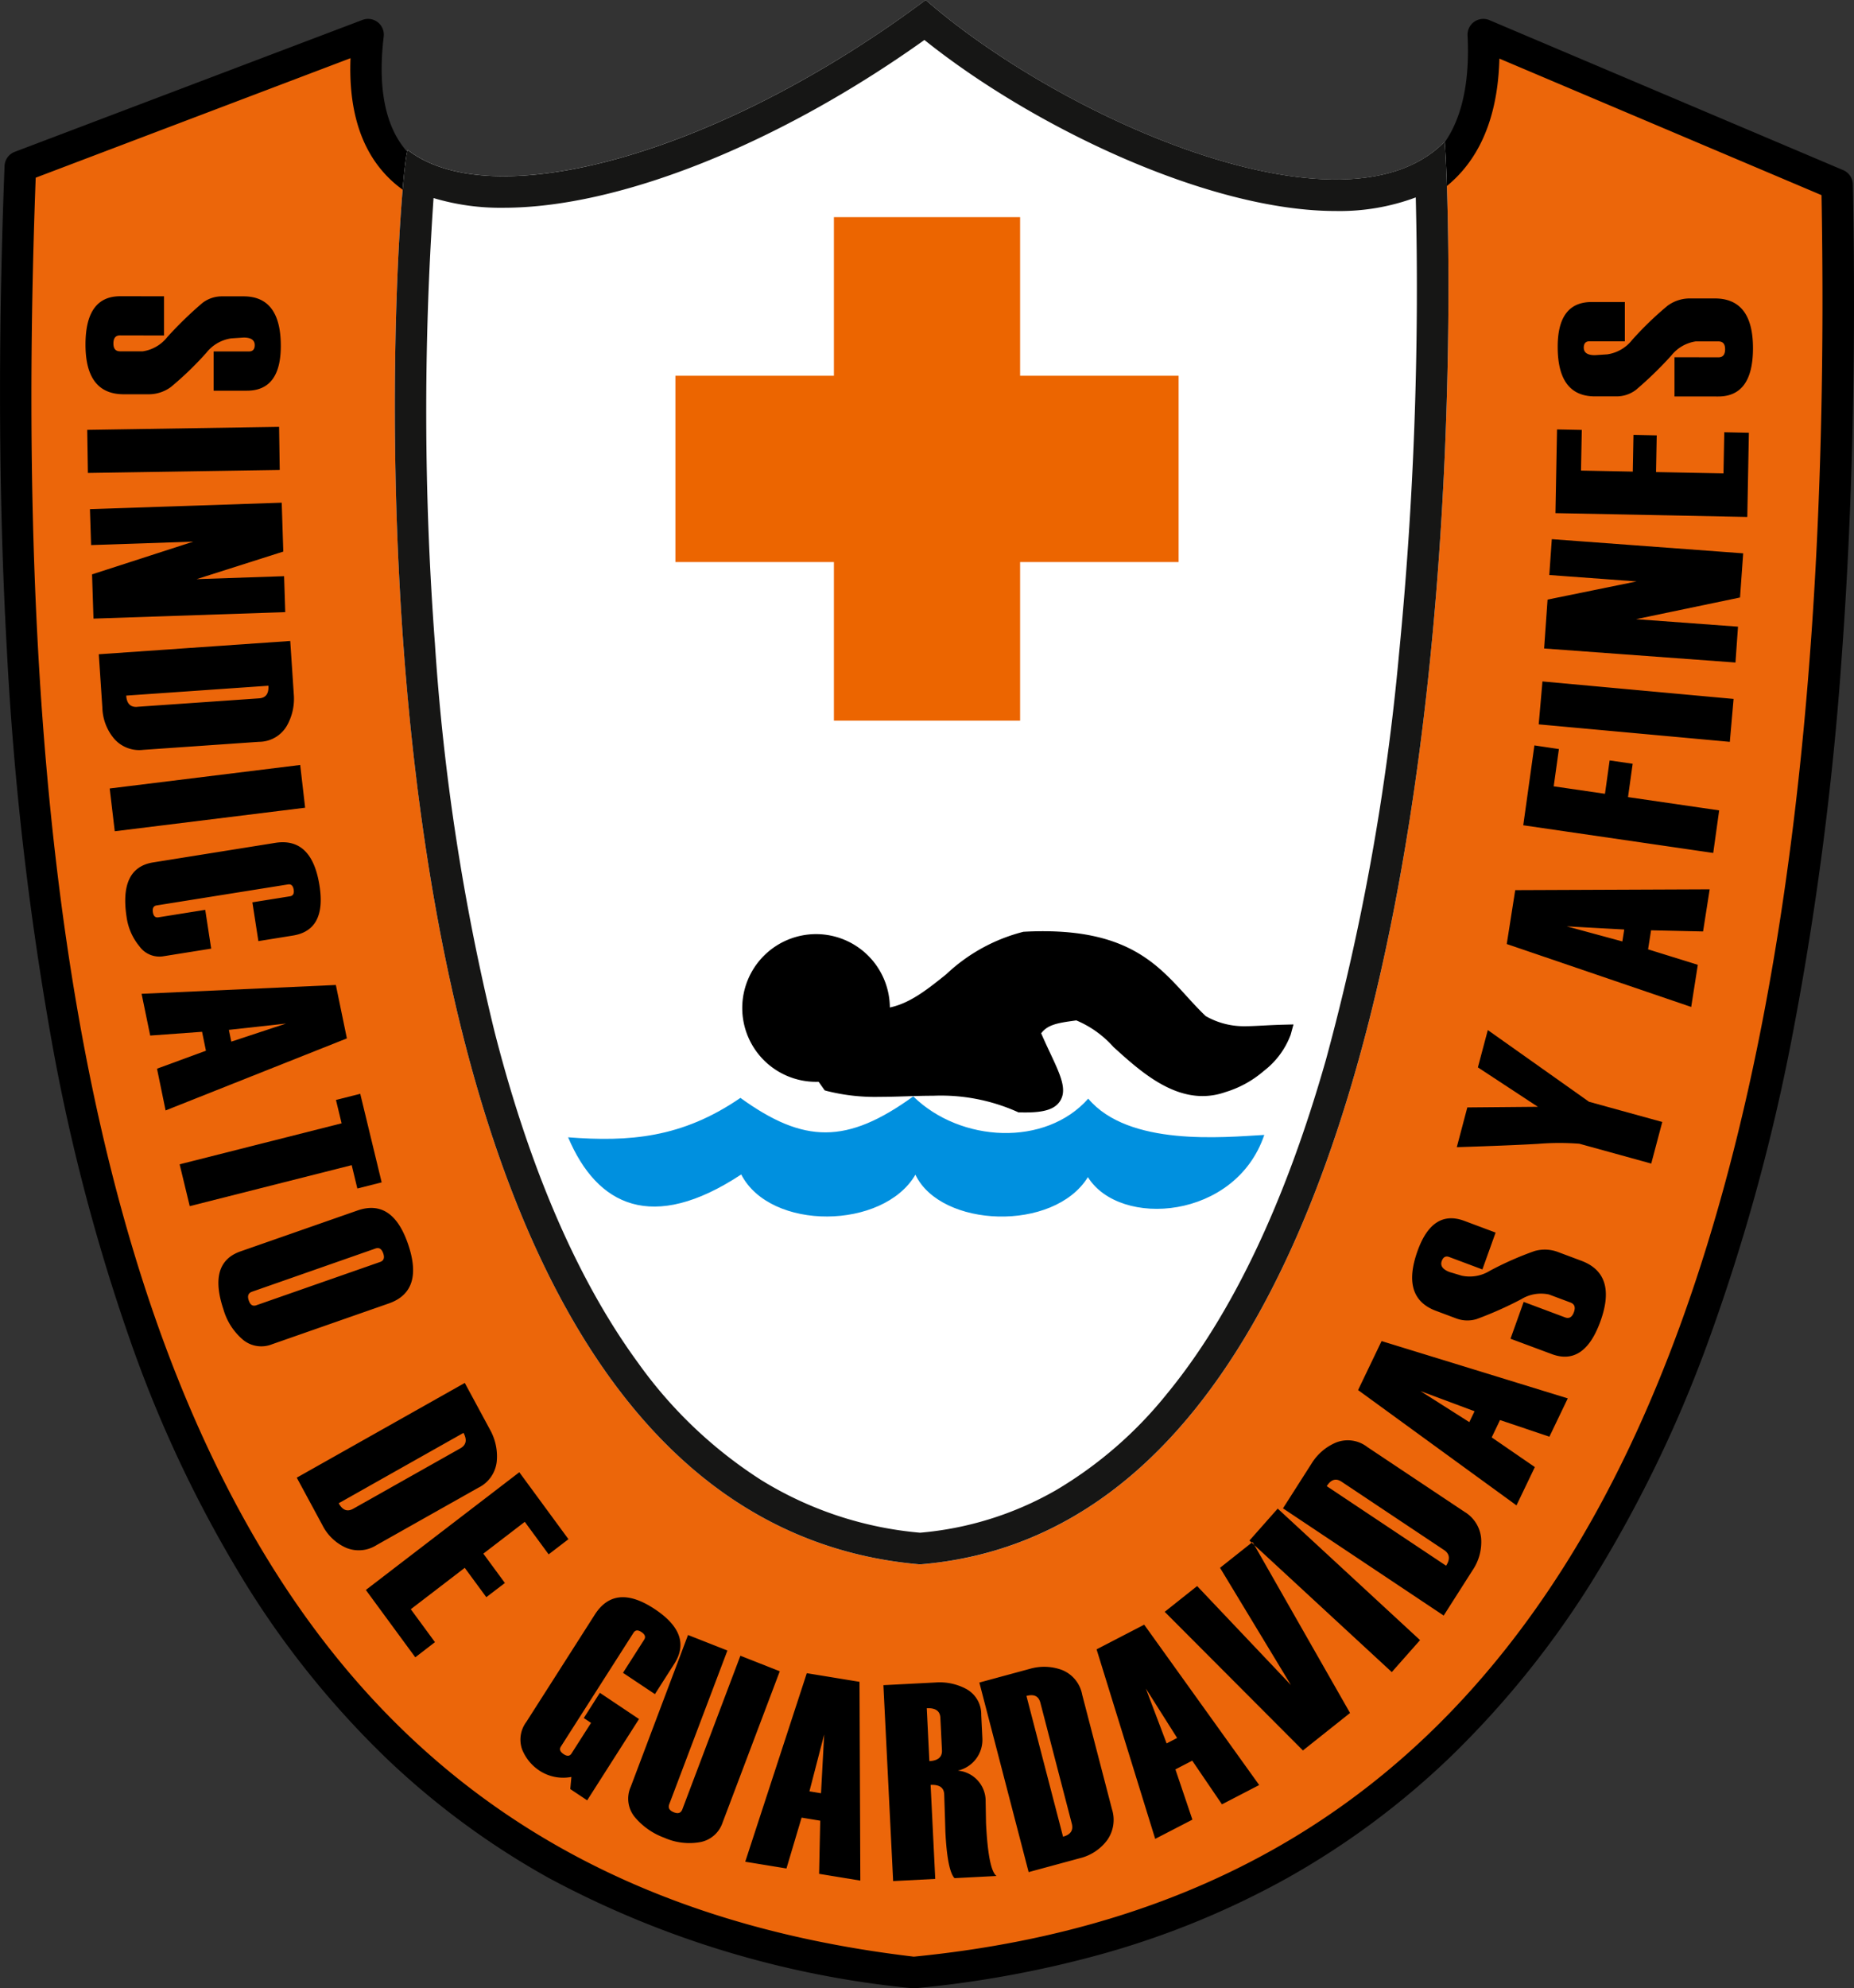
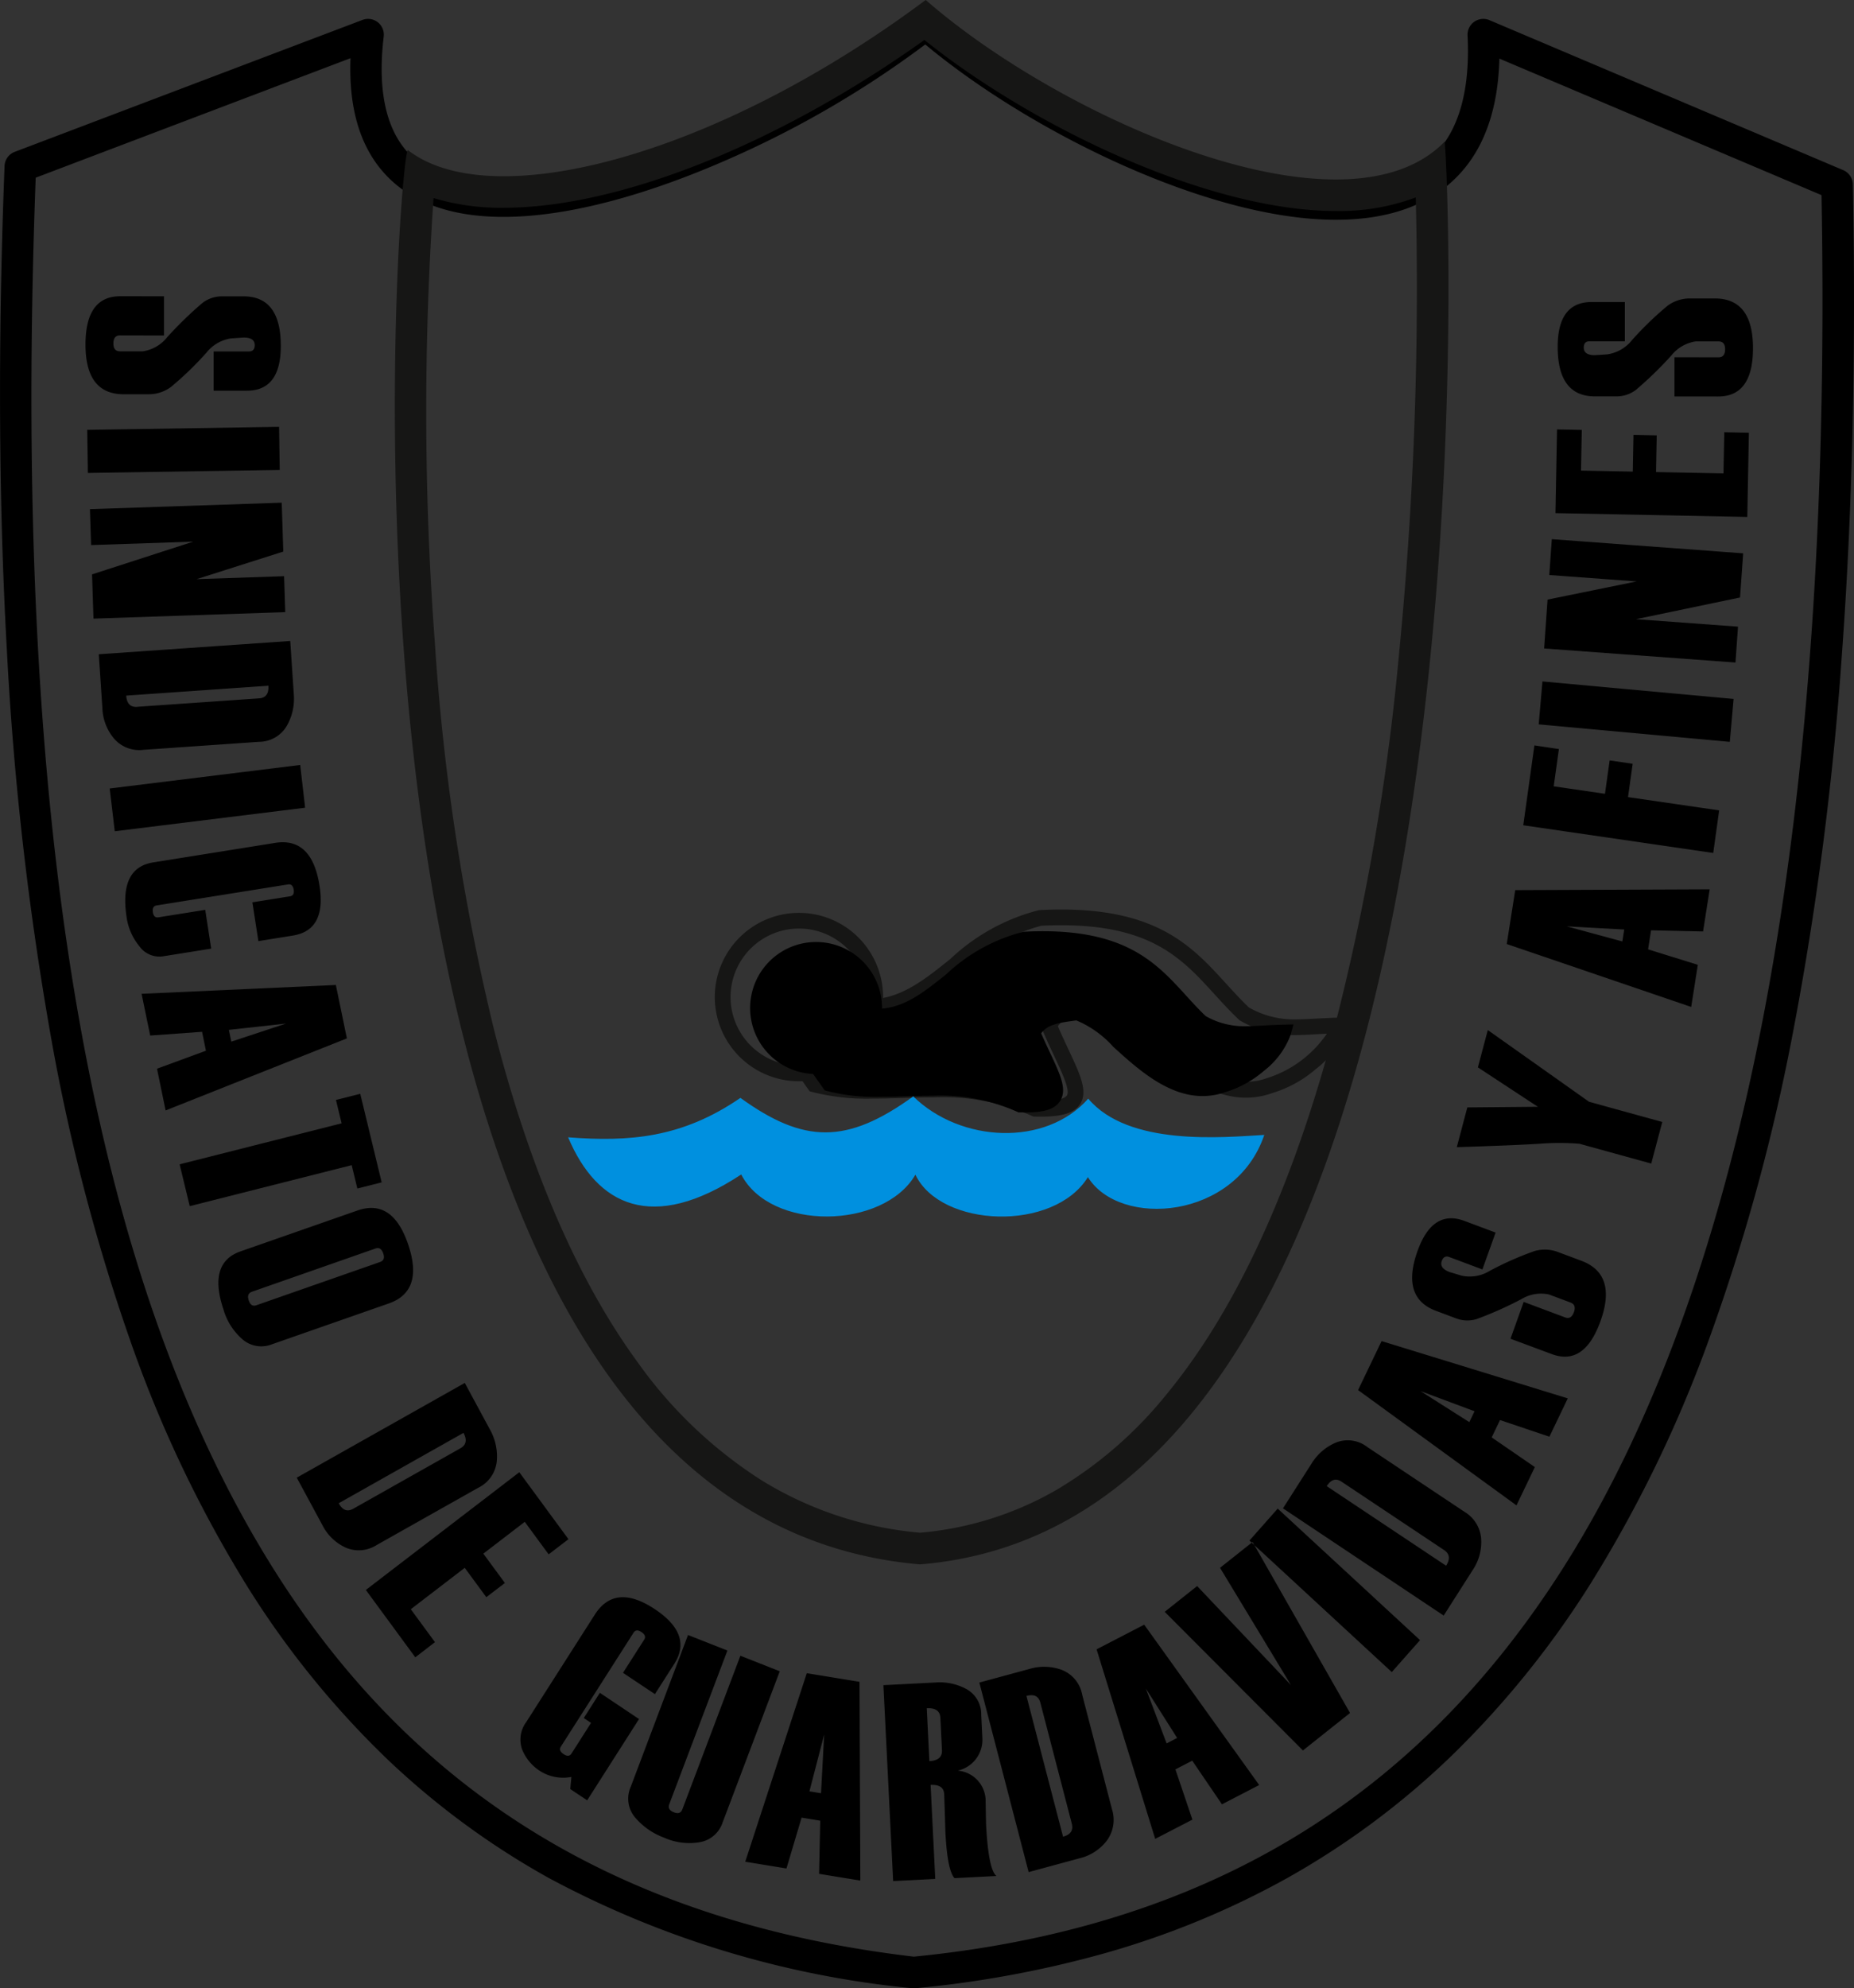
<svg xmlns="http://www.w3.org/2000/svg" width="117.663" height="126.109" viewBox="0 0 117.663 126.109">
  <rect x="0" y="0" width="117.663" height="126.109" fill="#333333" stroke="none" />
  <g transform="translate(-39.001 -25.402)">
-     <path d="M1.922,11.163,23.993,2.791c-2.261,18.948,24.057,8.386,35.389-.665,10.518,9.167,36.372,19.961,35.389.665L116.508,12l.715.3c1.72,87.054-26.1,110.243-58.6,113.4C27.1,122.03-1.574,100.682,1.922,11.163" transform="translate(38.367 24.809)" fill="#ec660a" fill-rule="evenodd" />
    <path d="M58.621,126.7a1,1,0,0,1-.116-.007,61.234,61.234,0,0,1-23.018-6.976,50.274,50.274,0,0,1-10.269-7.544,57.1,57.1,0,0,1-8.925-11.019A78.936,78.936,0,0,1,9.075,86.116,122.972,122.972,0,0,1,3.89,66.49a200.243,200.243,0,0,1-2.827-24.8C.543,32.358.5,22.073.923,11.124a1,1,0,0,1,.645-.9L23.639,1.856A1,1,0,0,1,24.986,2.91c-.393,3.291.106,5.747,1.484,7.3,1.264,1.424,3.319,2.146,6.109,2.146,7.76,0,19.405-5.6,26.18-11.008a1,1,0,0,1,1.281.027C66.2,6.742,77.652,12.537,85.409,12.537c2.814,0,4.944-.741,6.332-2.2,1.52-1.6,2.2-4.12,2.031-7.494a1,1,0,0,1,1.389-.972l22.451,9.513a1,1,0,0,1,.61.9c.211,10.667-.023,20.7-.694,29.83A202.151,202.151,0,0,1,114.342,66.5a126.065,126.065,0,0,1-5.4,19.459A81.656,81.656,0,0,1,101.6,101a58.83,58.83,0,0,1-9.01,11.113,50.784,50.784,0,0,1-10.373,7.656,54.029,54.029,0,0,1-11.4,4.687,68.071,68.071,0,0,1-12.1,2.241Q58.67,126.7,58.621,126.7ZM2.9,11.863C1.369,52.636,6.307,81.5,17.987,100.093c9.045,14.4,22.342,22.446,40.644,24.6,18.375-1.81,31.878-9.911,41.277-24.765,11.549-18.251,17.041-47.506,16.327-86.959L95.792,4.31c-.079,3.182-.951,5.668-2.6,7.4-1.78,1.873-4.4,2.823-7.782,2.823-8.071,0-19.378-5.563-26.054-11.12a62.955,62.955,0,0,1-12.418,7.244c-3.815,1.685-9.4,3.693-14.359,3.693-3.386,0-5.944-.948-7.6-2.818-1.519-1.711-2.224-4.145-2.1-7.249Z" transform="translate(38.367 24.809)" />
    <path d="M4.842-.5A5.34,5.34,0,1,1-.5,4.842,5.346,5.346,0,0,1,4.842-.5Zm0,9.685A4.345,4.345,0,1,0,.5,4.842,4.35,4.35,0,0,0,4.842,9.187Z" transform="translate(84.865 83.8)" fill="#161615" />
    <path d="M190.168,196.778c6.18,0,8.361,2.392,10.471,4.706.459.5.933,1.023,1.441,1.506a5.713,5.713,0,0,0,2.947.757c.388,0,.807-.022,1.291-.048.432-.023.921-.049,1.478-.064l.669-.017-.176.646a5.9,5.9,0,0,1-1.951,2.627,7.628,7.628,0,0,1-2.788,1.534,4.956,4.956,0,0,1-1.655.288c-2.54,0-4.729-1.984-6.488-3.579-1.072-.971-2.085-1.89-2.77-1.968l-.044.006c-1.351.18-2.13.315-2.635,1.008.232.537.465,1.036.675,1.482.75,1.6,1.245,2.655.738,3.453-.353.555-1.113.8-2.464.8-.128,0-.264,0-.4-.006l-.106,0-.1-.046a13.834,13.834,0,0,0-6.17-1.171c-.675,0-1.355.021-2.013.041-.641.02-1.3.04-1.944.04a14,14,0,0,1-3.8-.42l-.171-.047-1.073-1.514,4.921-4.322.175-.008c1.835-.079,3.326-1.277,4.906-2.545a12.766,12.766,0,0,1,5.614-3.095l.033-.006.034,0C189.279,196.79,189.734,196.778,190.168,196.778Zm14.86,7.964a6.722,6.722,0,0,1-3.471-.9l-.06-.032-.049-.046c-.554-.522-1.057-1.073-1.543-1.606-2.055-2.253-4-4.382-9.736-4.382-.407,0-.834.011-1.269.033a12.063,12.063,0,0,0-5.142,2.887c-1.662,1.335-3.235,2.6-5.307,2.753l-3.987,3.5.348.491a13.507,13.507,0,0,0,3.366.339c.625,0,1.251-.019,1.913-.04s1.353-.042,2.043-.042a14.836,14.836,0,0,1,6.5,1.223c.094,0,.184,0,.271,0,1.27,0,1.559-.239,1.625-.342.214-.336-.278-1.385-.8-2.5-.244-.521-.521-1.111-.793-1.759l-.1-.227.123-.213c.768-1.337,2.032-1.5,3.5-1.7l.146-.019.049,0c1.033.065,2.139,1.067,3.419,2.227,1.717,1.557,3.664,3.321,5.819,3.321a3.968,3.968,0,0,0,1.345-.239l.026-.009.027-.006a7.246,7.246,0,0,0,3.74-2.8c-.235.011-.455.023-.662.034C205.873,204.719,205.443,204.742,205.028,204.742Z" transform="translate(-83.82 -113.691)" fill="#161615" />
-     <path d="M85.338,11.643c5.284,4.112,19.492.452,32.865-9.517,8.621,7.523,26.591,15.481,32.93,8.994.19-.032,4.594,87.142-33.289,90.229C78.009,97.935,84.655,12.088,85.338,11.643Z" transform="translate(-20.453 23.276)" fill="#fff" />
    <path d="M118.12,4.662c-9.241,6.59-19.359,10.641-26.7,10.641a14.788,14.788,0,0,1-4.451-.615,197.082,197.082,0,0,0,.087,28.258,142.544,142.544,0,0,0,3.78,24.6c2.234,8.74,5.3,15.805,9.1,21A28.343,28.343,0,0,0,107.766,96a22.964,22.964,0,0,0,10.081,3.337,20.906,20.906,0,0,0,8.616-2.692,25.986,25.986,0,0,0,7.05-6.116c4.115-5,7.509-12.125,10.088-21.178a149.616,149.616,0,0,0,4.643-25.769,237.654,237.654,0,0,0,1.061-28.935,13.852,13.852,0,0,1-5.078.862c-8.088,0-19.245-5.352-26.108-10.85m.083-2.536c8.621,7.523,26.591,15.481,32.93,8.994h0c.191-.01,4.59,87.142-33.289,90.229C78.009,97.935,84.655,12.088,85.338,11.643,90.622,15.755,104.83,12.1,118.2,2.126Z" transform="translate(-20.453 23.276)" fill="#161615" />
    <path d="M21.845,61.562l0,2.487-2.794-.006c-.278,0-.418.171-.418.511s.138.495.417.5l1.443,0a2.434,2.434,0,0,0,1.556-.9,24.149,24.149,0,0,1,2.23-2.166,2.023,2.023,0,0,1,1.247-.421l1.368,0q2.37,0,2.362,3.161-.006,2.829-2.162,2.823l-2.1,0,0-2.49,2.241,0c.244,0,.365-.136.366-.4q0-.48-.7-.481l-.792.052a2.46,2.46,0,0,0-1.582.918,20.874,20.874,0,0,1-2.245,2.166,2.378,2.378,0,0,1-1.444.462l-1.554,0q-2.431-.005-2.423-3.17.006-3.056,2.215-3.048ZM17.013,72.768l-.042-2.733,12.176-.192.041,2.733Zm.355,9.238L17.277,79.2,23.7,77.124l-6.484.218-.073-2.279,12.171-.409.1,3.1-5.5,1.749,5.551-.187.073,2.279Zm.337,2.261,12.15-.843.226,3.391a3.454,3.454,0,0,1-.456,2.014,2.048,2.048,0,0,1-1.753.991l-7.355.51a2.111,2.111,0,0,1-1.821-.687,3.171,3.171,0,0,1-.764-1.968ZM20.14,87.6l7.742-.537c.425-.03.619-.3.586-.8l-9.023.626c.034.508.265.744.7.714m-1.427,7.89-.321-2.713,12.09-1.491L30.8,94Zm9.115,6.968L27.452,100l2.383-.381c.2-.032.276-.17.239-.416s-.156-.371-.354-.339l-8.348,1.333q-.292.047-.233.433.056.369.348.322l2.973-.475.377,2.46-3.056.488a1.562,1.562,0,0,1-1.5-.638,3.7,3.7,0,0,1-.812-1.854q-.478-3.12,1.688-3.464L28.9,96.23q2.341-.374,2.817,2.745.428,2.8-1.7,3.134ZM21.945,113.2l-.546-2.648,3.106-1.14-.246-1.2-3.292.239-.546-2.648,12.329-.56.7,3.387Zm4.169-4.364,3.478-1.147-3.632.4Zm8,9.315-.358-1.481-10.279,2.6-.642-2.653,10.28-2.6-.359-1.483,1.542-.389,1.359,5.617ZM26.7,122.139l7.416-2.591q2.242-.784,3.235,2.186.982,2.934-1.243,3.708l-7.416,2.591a1.826,1.826,0,0,1-1.82-.275,3.947,3.947,0,0,1-1.257-1.942q-.989-2.954,1.085-3.677m1.009,3.415,7.849-2.743q.346-.121.2-.541c-.1-.289-.261-.394-.491-.314L27.423,124.7c-.23.081-.3.266-.2.555s.256.38.487.3m2.559,10.936,10.663-6.009,1.607,2.976a3.456,3.456,0,0,1,.42,2.022,2.1,2.1,0,0,1-1.179,1.655l-6.454,3.637a2.1,2.1,0,0,1-1.934.163,3.1,3.1,0,0,1-1.507-1.454Zm3.587,1.969,6.794-3.829c.373-.21.44-.535.2-.981l-7.919,4.463c.241.446.548.56.926.347m3.935,9.426-3.139-4.273,9.74-7.466,3.119,4.246-1.257.963-1.515-2.063L42.11,141.31l1.368,1.861-1.18.9-1.368-1.861-3.424,2.625,1.534,2.089ZM48.7,156.956l-1.073-.715.072-.769a2.742,2.742,0,0,1-1.99-.375,2.924,2.924,0,0,1-1.135-1.361,1.867,1.867,0,0,1,.266-1.756l4.342-6.8q1.295-2.028,3.826-.339,2.4,1.6,1.226,3.447L53,150.22l-2.027-1.351,1.345-2.105c.109-.171.051-.33-.172-.479s-.386-.137-.5.034l-4.616,7.229c-.108.169-.05.327.171.475s.389.139.5-.03l1.245-1.949-.461-.307,1.02-1.6L51.99,151.8Zm6.4-10.486,2.5.984L53.91,157.2c-.088.232.006.4.287.513s.455.046.543-.186l3.683-9.742,2.5.985-3.631,9.6a1.858,1.858,0,0,1-1.4,1.233,3.911,3.911,0,0,1-2.3-.275,4.423,4.423,0,0,1-1.863-1.3,1.841,1.841,0,0,1-.263-1.935Zm10.935,15.577-2.616-.429.071-3.371-1.182-.194-.961,3.225-2.616-.428,3.907-11.958,3.346.548Zm-2.494-5.54.2-3.728-.936,3.607Zm11.142,5.247-2.672.138c-.307-.337-.5-1.329-.579-2.976V158.9l-.022-.746c-.034-1.033-.051-1.563-.052-1.586-.021-.42-.306-.619-.862-.59l.294,5.962-2.672.138L67.5,149.652l3.3-.17a3.568,3.568,0,0,1,1.989.428,1.826,1.826,0,0,1,.919,1.628l.073,1.49a2,2,0,0,1-1.559,2.043,1.934,1.934,0,0,1,1.766,1.967l.024,1.362q.147,2.981.668,3.354m-3.465-7.987-.1-2.043c-.021-.435-.307-.636-.863-.608l.165,3.353c.556-.028.82-.264.8-.7m5.5,7.739-3.128-12.022,3.216-.873a3.257,3.257,0,0,1,2.023.073,2.089,2.089,0,0,1,1.287,1.569l1.894,7.277a2.219,2.219,0,0,1-.313,1.957,3.062,3.062,0,0,1-1.745,1.142Zm2.738-3.078-1.993-7.661c-.109-.421-.4-.565-.884-.434l2.323,8.928c.482-.131.665-.407.554-.833m11.894-2.444-2.363,1.224L87.1,154.44l-1.068.553,1.078,3.187L84.749,159.4l-3.72-12.02,3.022-1.565ZM86.141,153l-1.985-3.135,1.318,3.481Zm4.788-12.429,6.186,10.845-2.99,2.377L85.353,145l2.057-1.635,5.954,6.279-4.5-7.435Zm10.629,6.224-1.794,2.027-9.034-8.342,1.794-2.027Zm1.5-1.558-10.2-6.8,1.818-2.847a3.339,3.339,0,0,1,1.551-1.328,2.021,2.021,0,0,1,1.984.286l6.174,4.114a2.185,2.185,0,0,1,1.049,1.668,3.185,3.185,0,0,1-.549,2.042Zm.019-4.159-6.5-4.331c-.357-.238-.669-.145-.941.282l7.575,5.047c.272-.426.227-.757-.134-1m7.856-9.614-1.166,2.43-3.135-1.055-.527,1.1,2.738,1.882-1.166,2.43-10.053-7.313,1.492-3.108Zm-5.916.817L101.584,131l3.1,1.969Zm2.281-4.6.837-2.336,2.624.982c.261.1.45-.015.564-.334s.036-.513-.225-.611l-1.356-.507a2.4,2.4,0,0,0-1.762.3,23.61,23.61,0,0,1-2.821,1.256,2.013,2.013,0,0,1-1.313-.04l-1.285-.481q-2.225-.833-1.161-3.8.953-2.657,2.977-1.9l1.976.739-.839,2.338-2.1-.787c-.228-.086-.389,0-.479.253q-.162.451.5.7l.761.228a2.431,2.431,0,0,0,1.793-.31,20.427,20.427,0,0,1,2.835-1.251,2.366,2.366,0,0,1,1.512.071l1.459.546q2.283.854,1.215,3.825-1.029,2.87-3.1,2.091Zm-1.44-19.577,4.282,3.031,2.142,1.517,4.648,1.282-.7,2.638-4.559-1.258a16.731,16.731,0,0,0-2.614.006q-1.669.1-5.167.212l.667-2.521,4.478-.04-3.807-2.5Zm14.081-8.926-.42,2.672-3.3-.073-.19,1.207,3.157.982-.42,2.672-11.706-3.991.537-3.418Zm-5.423,2.548-3.65-.2,3.531.957ZM110.37,90.28l-.33,2.363,3.254.474L113.59,91l1.461.213-.295,2.114,5.785.842-.377,2.7-12.056-1.756.707-5.065Zm11.086-3.18-.239,2.722-12.129-1.109.238-2.722Zm.609-9.234-.2,2.8-6.6,1.376,6.471.475-.16,2.274L109.432,83.9l.218-3.1,5.65-1.152-5.54-.407.16-2.274Zm.361-7.649-.1,5.341-12.175-.242.1-5.308,1.571.031-.049,2.578,3.286.065.044-2.327,1.475.029-.044,2.327,4.281.085.05-2.611Zm-4.722-2.3,0-2.487,2.794.005c.278,0,.418-.171.419-.511s-.138-.495-.417-.5l-1.444,0a2.435,2.435,0,0,0-1.555.9,24.106,24.106,0,0,1-2.231,2.166,2.023,2.023,0,0,1-1.247.421l-1.368,0q-2.37,0-2.362-3.161.006-2.829,2.162-2.823l2.1,0,0,2.49-2.241,0c-.244,0-.365.135-.366.4q0,.479.7.481l.791-.052a2.462,2.462,0,0,0,1.582-.918,20.9,20.9,0,0,1,2.245-2.166,2.381,2.381,0,0,1,1.444-.462l1.554,0q2.43,0,2.423,3.17-.006,3.055-2.215,3.048Z" transform="translate(27.566 -17.369)" fill-rule="evenodd" />
-     <path d="M177.792,54.346h-10.06V44.286H155.916v10.06h-10.06V66.162h10.06v10.06h11.816V66.162h10.06Z" transform="translate(-63.991 -5.112)" fill="#ec6500" fill-rule="evenodd" />
    <g transform="translate(75.057 84.962)">
      <path d="M160.367,198.017a4.187,4.187,0,1,1-4.187,4.187,4.187,4.187,0,0,1,4.187-4.187" transform="translate(-144.63 -197.831)" fill-rule="evenodd" />
-       <path d="M4.187-.5A4.684,4.684,0,1,1-.5,4.187,4.69,4.69,0,0,1,4.187-.5Zm0,8.374A3.689,3.689,0,1,0,.5,4.187,3.694,3.694,0,0,0,4.187,7.876Z" transform="translate(11.55 0.186)" />
      <path d="M177.647,202.19c3.384-.146,5.311-4.159,9.156-4.884,7.371-.375,8.593,2.813,11.2,5.264,1.924,1.015,2.775.7,5.206.634-.381,1.4-2.473,2.981-3.805,3.3-4.059,1.459-7.293-4.44-9.323-4.566-1.269.169-2.22.275-2.791,1.269,1.331,3.17,2.771,4.674-.761,4.566-4.165-2.008-8.52-.338-12.114-1.332l-.615-.868Z" transform="translate(-157.825 -197.276)" fill-rule="evenodd" />
      <path d="M187.952,196.778c5.373,0,7.269,2.08,9.1,4.091.394.432.8.878,1.236,1.292a4.874,4.874,0,0,0,2.509.642c.334,0,.695-.019,1.113-.041.374-.02.8-.042,1.28-.055l.669-.017-.176.646a5.166,5.166,0,0,1-1.709,2.306,6.67,6.67,0,0,1-2.434,1.339,4.352,4.352,0,0,1-1.451.252c-2.222,0-4.125-1.725-5.655-3.112a6.543,6.543,0,0,0-2.349-1.683l-.029,0c-1.159.154-1.791.262-2.21.814.195.45.391.868.567,1.244.658,1.4,1.092,2.329.634,3.05-.323.509-.977.726-2.188.726-.111,0-.23,0-.352-.006l-.106,0-.1-.046A11.9,11.9,0,0,0,181,207.213c-.582,0-1.17.018-1.738.036s-1.128.035-1.683.035a12.509,12.509,0,0,1-3.3-.365l-.171-.047-.977-1.378,4.318-3.793.175-.008c1.564-.068,2.846-1.1,4.2-2.186a11.09,11.09,0,0,1,4.883-2.69l.033-.006.034,0C187.181,196.789,187.576,196.778,187.952,196.778ZM200.8,203.8a5.872,5.872,0,0,1-3.033-.788l-.06-.031-.049-.046c-.481-.453-.917-.931-1.338-1.393-1.766-1.937-3.435-3.767-8.368-3.767-.349,0-.715.009-1.09.028a10.387,10.387,0,0,0-4.412,2.481c-1.377,1.106-2.8,2.247-4.6,2.393l-3.385,2.973.252.355a11.68,11.68,0,0,0,2.87.285c.539,0,1.08-.017,1.652-.034s1.171-.036,1.769-.036a12.9,12.9,0,0,1,5.64,1.058l.218,0c1.095,0,1.308-.2,1.348-.264.165-.259-.292-1.234-.7-2.094-.211-.451-.451-.962-.687-1.524l-.1-.227.123-.213c.68-1.185,1.789-1.332,3.072-1.5l.132-.018.049,0c.917.057,1.881.931,3,1.943,1.476,1.338,3.148,2.854,4.986,2.854a3.364,3.364,0,0,0,1.14-.2l.026-.009.027-.006a6.221,6.221,0,0,0,3.125-2.286l-.444.023C201.534,203.779,201.161,203.8,200.8,203.8Z" transform="translate(-157.825 -197.276)" />
      <path d="M110.161,239.623c3.886.3,7.235.041,10.934-2.5,4.032,2.909,6.749,2.954,10.969-.094,3.009,2.941,8.4,3.2,11.105.142,2.561,3.044,8.558,2.451,11.173,2.3-1.815,5.381-9.172,5.927-11.194,2.678-2.163,3.491-9.337,3.221-10.947-.155-2.034,3.49-9.2,3.586-11.055-.014-5.643,3.723-9.147,1.991-10.985-2.355" transform="translate(-110.161 -227.05)" fill="#0090df" fill-rule="evenodd" />
    </g>
  </g>
</svg>